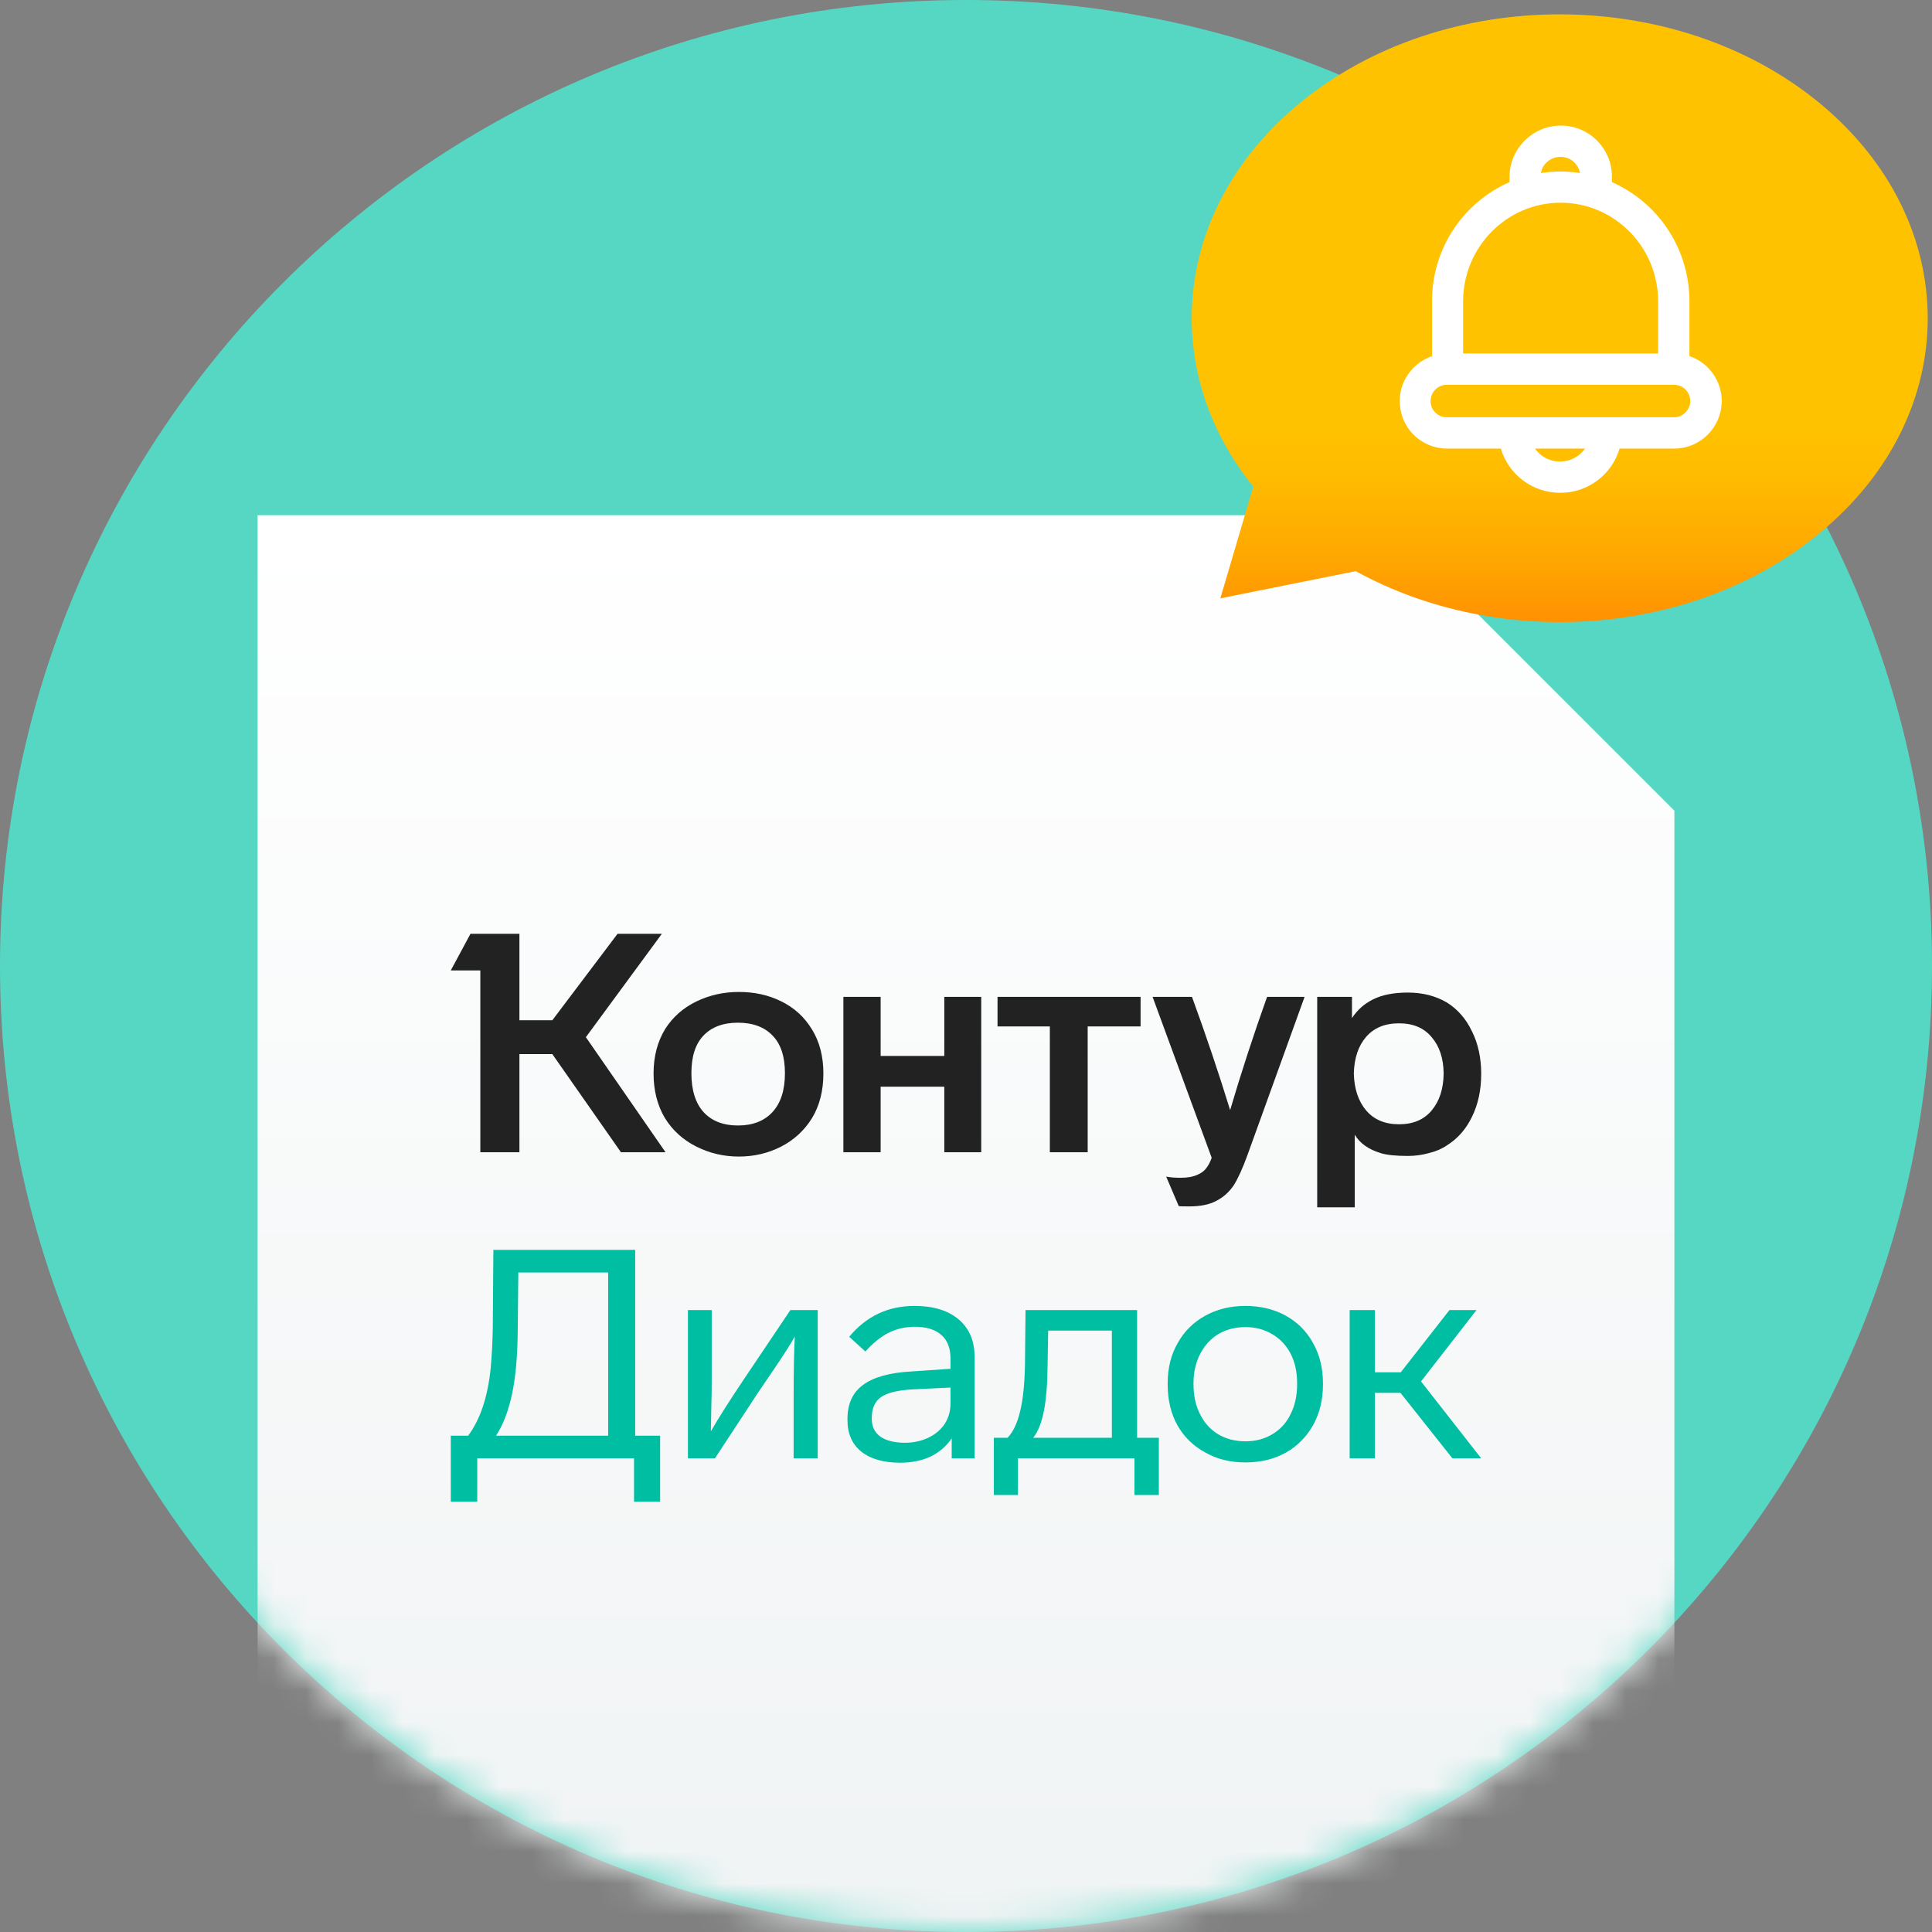
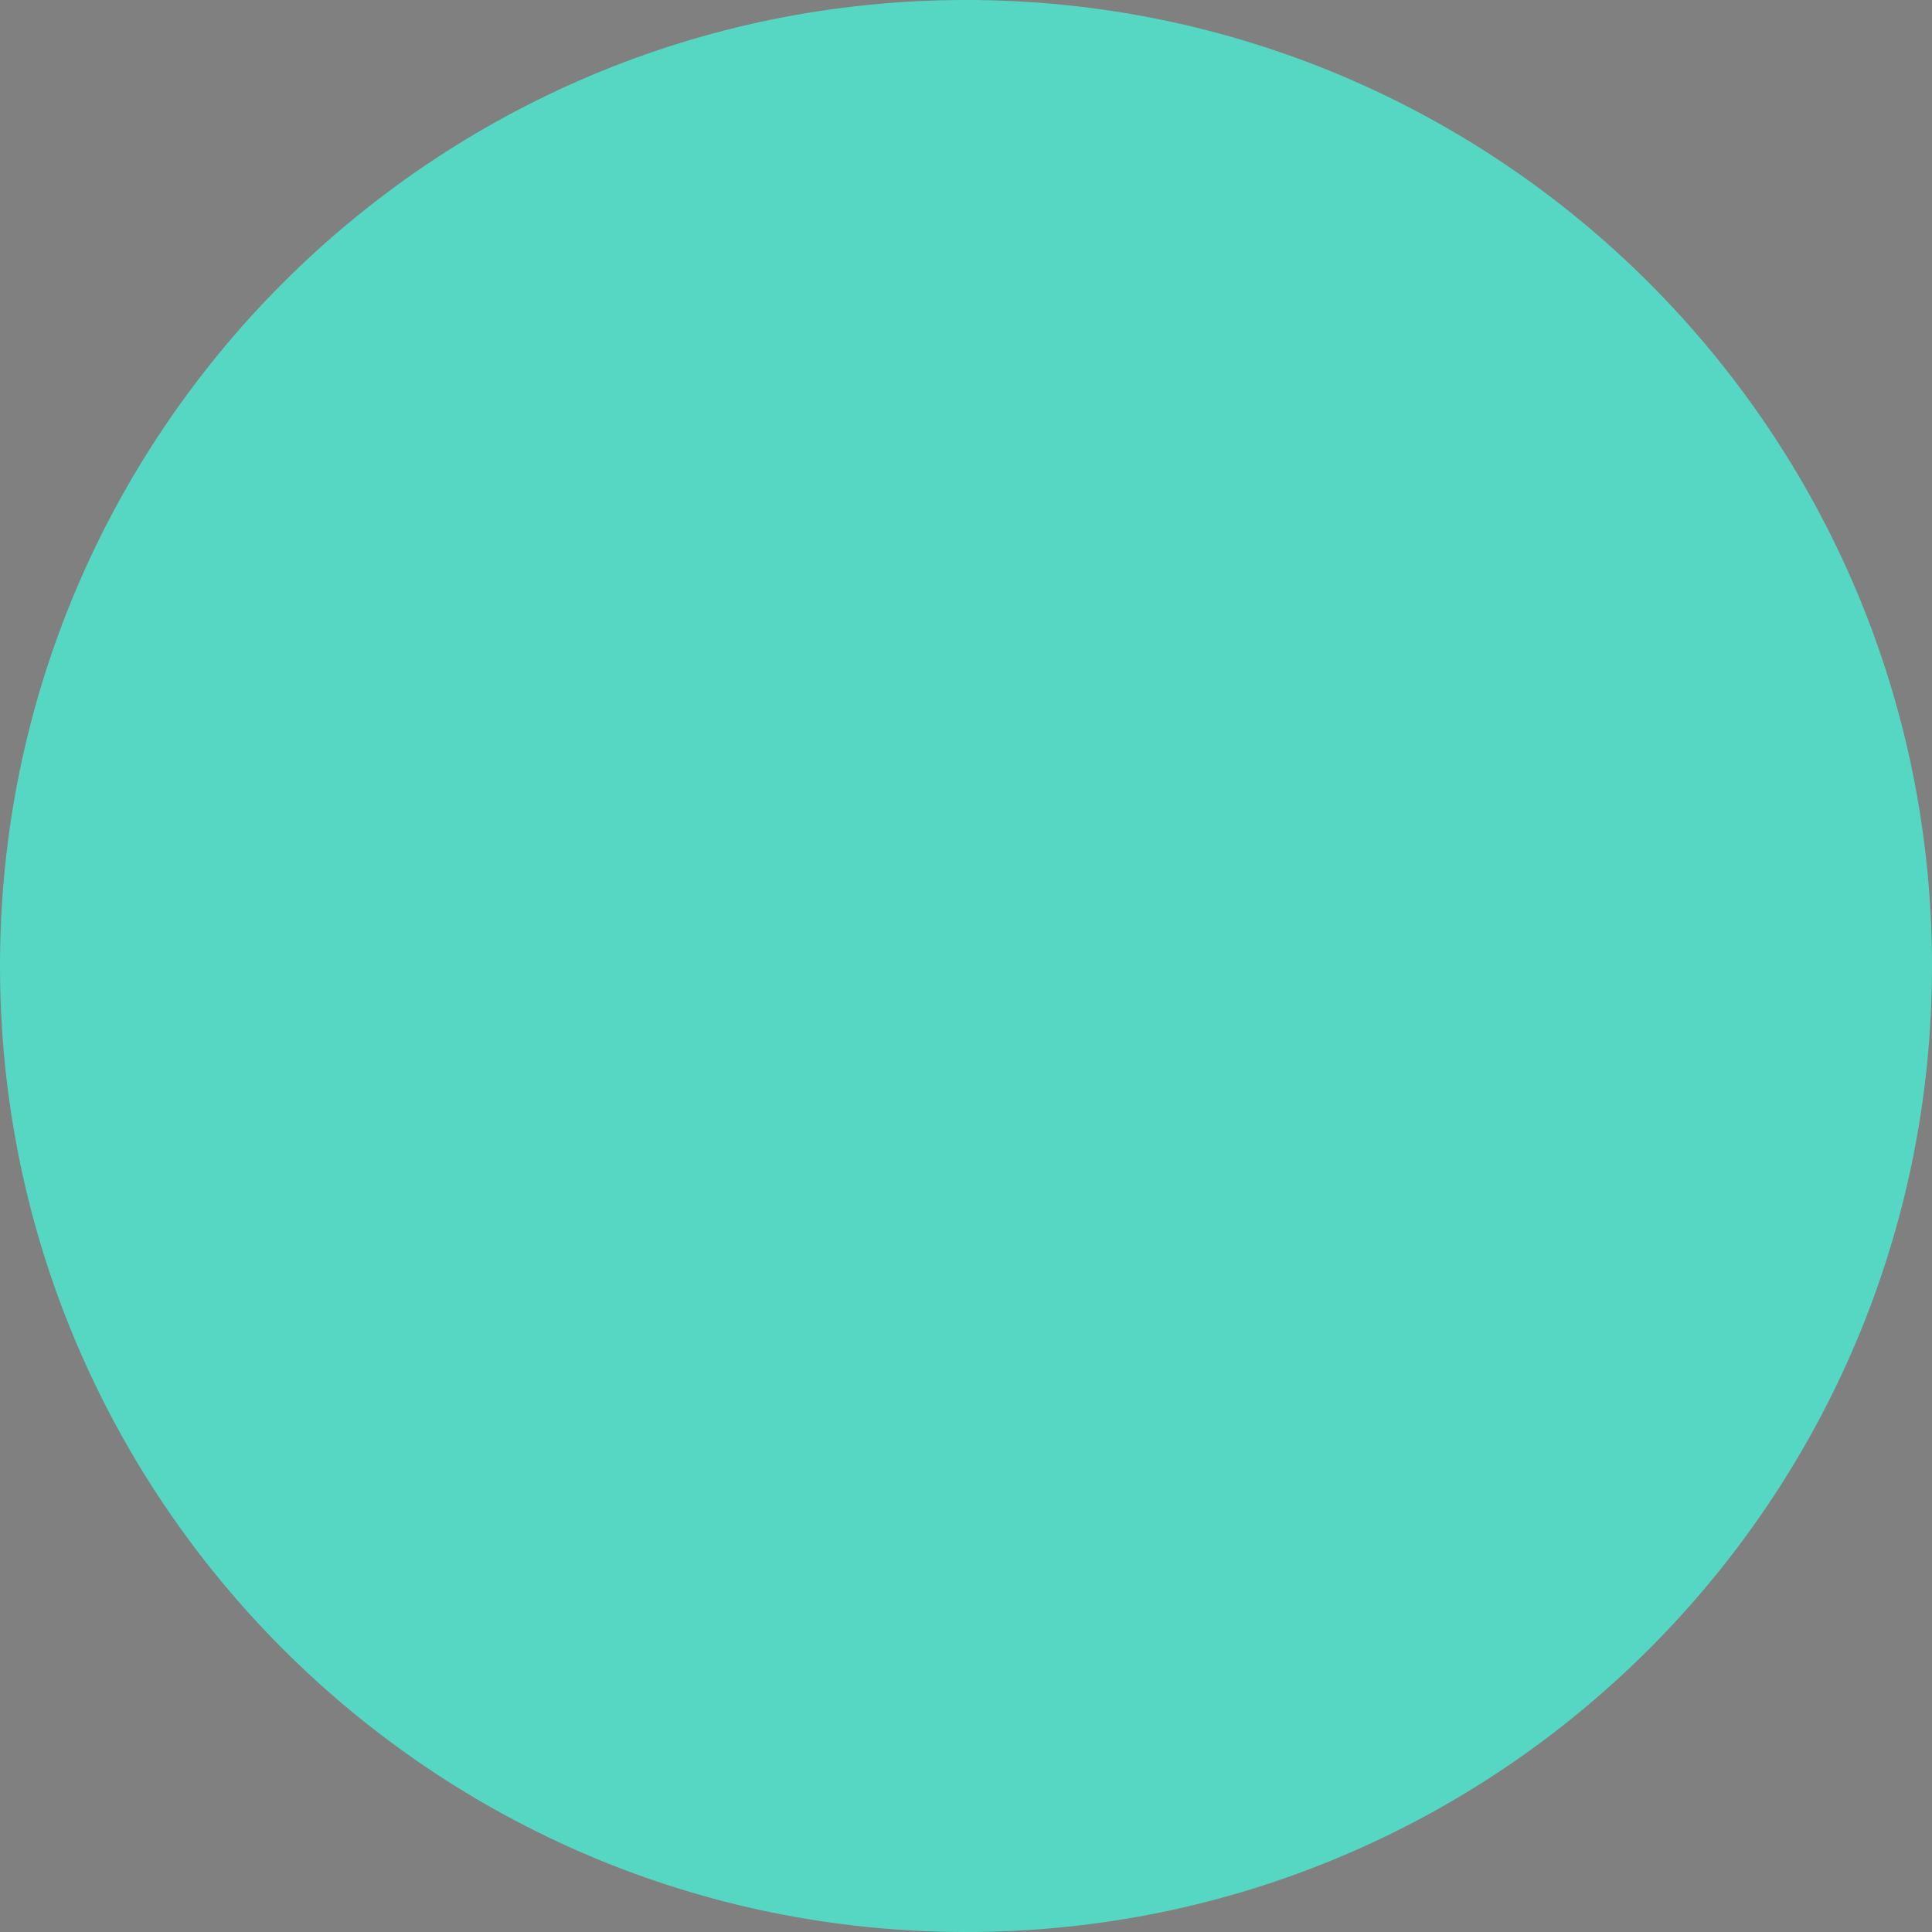
<svg xmlns="http://www.w3.org/2000/svg" width="60" height="60" viewBox="0 0 60 60" fill="none">
  <rect x="0" y="0" width="60" height="60" fill="#808080" stroke="none" />
  <path d="M30 0C46.569 0 60 13.431 60 30C60 46.569 46.569 60 30 60C13.431 60 0 46.569 0 30C0 13.431 13.431 0 30 0Z" fill="#56D7C3" />
  <mask id="mask0_1125_89" style="mask-type:alpha" maskUnits="userSpaceOnUse" x="0" y="0" width="60" height="60">
-     <path d="M30 0C46.569 0 60 13.431 60 30C60 46.569 46.569 60 30 60C13.431 60 0 46.569 0 30C0 13.431 13.431 0 30 0Z" fill="#56D7C3" />
-   </mask>
+     </mask>
  <g mask="url(#mask0_1125_89)">
-     <path d="M8 16H42.823L52 25.177V72.471H8V16V16Z" fill="url(#paint0_linear_1125_89)" />
    <path d="M18.195 32.211L20.669 35.784H19.284L17.153 32.736H16.131V35.784H14.917V30.137H14L14.611 29H16.131V31.685H17.153L19.179 29H20.555L18.195 32.211ZM20.297 33.338C20.297 32.809 20.418 32.347 20.66 31.953C20.896 31.583 21.217 31.3 21.625 31.102C22.033 30.905 22.472 30.806 22.944 30.806C23.428 30.806 23.864 30.901 24.253 31.093C24.66 31.29 24.982 31.583 25.218 31.972C25.453 32.354 25.571 32.809 25.571 33.338C25.571 33.873 25.453 34.335 25.218 34.724C24.982 35.106 24.66 35.402 24.253 35.612C23.851 35.816 23.415 35.918 22.944 35.918C22.479 35.918 22.042 35.816 21.634 35.612C21.221 35.408 20.892 35.112 20.65 34.724C20.415 34.328 20.297 33.867 20.297 33.338ZM40.907 30.959H41.987V31.618C42.153 31.363 42.372 31.169 42.646 31.035C42.926 30.895 43.286 30.825 43.726 30.825C44.178 30.825 44.58 30.927 44.93 31.131C45.267 31.341 45.529 31.64 45.713 32.029C45.904 32.411 46 32.851 46 33.348C46 33.851 45.904 34.297 45.713 34.685C45.529 35.068 45.267 35.364 44.93 35.574C44.771 35.682 44.583 35.762 44.366 35.813C44.156 35.87 43.943 35.899 43.726 35.899C43.35 35.899 43.07 35.87 42.885 35.813C42.503 35.698 42.232 35.507 42.073 35.239V37.495H40.907V30.959ZM26.192 30.959H27.349V32.793H29.326V30.959H30.473V35.784H29.326V33.749H27.349V35.784H26.192V30.959ZM30.979 30.959H35.422V31.876H33.779V35.784H32.604V31.876H30.979V30.959ZM37.018 30.959C37.451 32.144 37.846 33.316 38.203 34.475C38.541 33.328 38.923 32.156 39.35 30.959H40.515L38.738 35.88C38.592 36.281 38.452 36.59 38.318 36.806C38.171 37.023 37.99 37.185 37.773 37.294C37.563 37.408 37.283 37.466 36.932 37.466C36.735 37.466 36.627 37.463 36.607 37.456L36.216 36.539C36.337 36.565 36.486 36.577 36.665 36.577C36.881 36.577 37.056 36.545 37.19 36.482C37.311 36.431 37.404 36.361 37.467 36.271C37.531 36.189 37.585 36.084 37.63 35.956L35.795 30.959H37.018ZM21.472 33.328C21.472 33.857 21.599 34.262 21.854 34.542C22.109 34.816 22.463 34.953 22.915 34.953C23.373 34.953 23.73 34.816 23.985 34.542C24.246 34.262 24.377 33.857 24.377 33.328C24.377 32.812 24.249 32.424 23.995 32.163C23.74 31.895 23.38 31.761 22.915 31.761C22.456 31.761 22.099 31.895 21.845 32.163C21.596 32.424 21.472 32.812 21.472 33.328ZM42.044 33.338C42.057 33.816 42.184 34.198 42.426 34.485C42.669 34.771 43.009 34.915 43.449 34.915C43.888 34.915 44.226 34.771 44.462 34.485C44.704 34.198 44.828 33.816 44.834 33.338C44.828 32.867 44.704 32.491 44.462 32.211C44.226 31.924 43.888 31.78 43.449 31.78C43.009 31.78 42.669 31.921 42.426 32.201C42.184 32.481 42.057 32.86 42.044 33.338Z" fill="#222222" />
-     <path d="M19.726 38.816V44.587H20.501V46.639H19.69V45.29H14.821V46.639H14V44.587H14.538C14.915 44.083 15.149 43.381 15.24 42.481C15.276 42.062 15.298 41.642 15.304 41.223L15.322 38.816H19.726ZM18.887 39.518H16.097L16.079 41.296C16.073 42.117 16.012 42.791 15.896 43.32C15.781 43.843 15.617 44.265 15.404 44.587H18.887V39.518ZM25.395 40.685V45.29H24.647V43.457C24.647 42.588 24.659 41.937 24.683 41.506C24.568 41.718 24.355 42.053 24.045 42.509L23.544 43.247L22.203 45.29H21.364V40.685H22.103V42.791C22.103 43.174 22.1 43.423 22.094 43.539L22.076 44.451C22.319 44.031 22.662 43.49 23.106 42.828L24.547 40.685H25.395ZM29.556 45.29V44.67C29.392 44.913 29.173 45.101 28.899 45.235C28.625 45.362 28.31 45.426 27.951 45.426C27.44 45.426 27.039 45.311 26.747 45.08C26.462 44.849 26.319 44.524 26.319 44.104V44.059C26.319 43.597 26.48 43.247 26.802 43.01C27.13 42.767 27.635 42.627 28.316 42.591L29.519 42.509V42.199C29.519 41.87 29.425 41.624 29.236 41.46C29.048 41.29 28.774 41.205 28.416 41.205C28.118 41.205 27.848 41.266 27.604 41.387C27.367 41.503 27.124 41.697 26.875 41.971L26.373 41.515C26.902 40.877 27.577 40.557 28.397 40.557C28.987 40.557 29.446 40.697 29.774 40.977C30.102 41.256 30.267 41.645 30.267 42.144V45.29H29.556ZM28.37 43.147C27.896 43.171 27.562 43.25 27.367 43.384C27.173 43.518 27.075 43.73 27.075 44.022V44.068C27.075 44.305 27.163 44.487 27.34 44.615C27.522 44.742 27.777 44.806 28.106 44.806C28.367 44.806 28.607 44.755 28.826 44.651C29.045 44.548 29.215 44.405 29.337 44.223C29.458 44.034 29.519 43.822 29.519 43.584V43.092L28.37 43.147ZM30.865 44.651H31.293C31.463 44.469 31.591 44.202 31.676 43.849C31.767 43.49 31.819 43.004 31.831 42.39L31.849 40.685H35.314V44.651H35.989V46.429H35.232V45.29H31.613V46.429H30.865V44.651ZM34.53 41.323H32.552L32.533 42.436C32.527 43.013 32.488 43.481 32.415 43.84C32.342 44.199 32.232 44.469 32.087 44.651H34.53V41.323ZM41.086 42.992C41.086 43.466 40.985 43.885 40.785 44.25C40.578 44.621 40.292 44.91 39.928 45.116C39.563 45.317 39.147 45.417 38.679 45.417C38.205 45.417 37.788 45.314 37.43 45.107C37.059 44.907 36.77 44.624 36.563 44.259C36.363 43.895 36.263 43.472 36.263 42.992V42.955C36.263 42.487 36.366 42.074 36.572 41.715C36.773 41.351 37.056 41.068 37.42 40.867C37.785 40.661 38.205 40.557 38.679 40.557C39.147 40.557 39.563 40.658 39.928 40.858C40.292 41.059 40.575 41.342 40.776 41.706C40.982 42.071 41.086 42.487 41.086 42.955V42.992ZM37.065 42.992C37.065 43.344 37.132 43.651 37.266 43.913C37.399 44.186 37.588 44.396 37.831 44.542C38.074 44.688 38.357 44.761 38.679 44.761C39.001 44.761 39.283 44.685 39.527 44.533C39.77 44.387 39.955 44.18 40.083 43.913C40.217 43.645 40.283 43.338 40.283 42.992V42.955C40.283 42.609 40.217 42.305 40.083 42.044C39.949 41.782 39.758 41.579 39.508 41.433C39.265 41.287 38.989 41.214 38.679 41.214C38.369 41.214 38.092 41.284 37.849 41.424C37.606 41.569 37.414 41.776 37.274 42.044C37.135 42.311 37.065 42.615 37.065 42.955V42.992ZM43.493 43.256H42.699V45.29H41.915V40.685H42.699V42.618H43.502L45.015 40.685H45.854L44.131 42.901L46 45.29H45.106L43.493 43.256Z" fill="#00BEA2" />
  </g>
-   <path d="M56.517 3.208C52.05 -0.475 44.826 -0.475 40.358 3.208C36.438 6.439 35.962 11.441 38.921 15.113L37.899 18.582L42.105 17.738C46.548 20.186 52.596 19.794 56.517 16.55C60.984 12.867 60.984 6.903 56.517 3.208Z" fill="url(#paint1_linear_1125_89)" />
-   <path d="M44.937 13.931H46.611C46.849 14.74 47.589 15.298 48.442 15.304H48.467C49.313 15.304 50.059 14.74 50.297 13.931H51.996C52.805 13.931 53.464 13.273 53.47 12.458C53.47 11.825 53.062 11.26 52.467 11.06V9.361C52.467 7.749 51.526 6.307 50.059 5.655V5.48C50.059 5.053 49.89 4.659 49.589 4.358C49.288 4.063 48.893 3.9 48.473 3.9C48.467 3.9 48.467 3.9 48.46 3.9C47.595 3.906 46.887 4.615 46.88 5.48V5.655C45.413 6.301 44.467 7.749 44.473 9.361V11.06C44.128 11.179 43.84 11.417 43.658 11.737C43.464 12.082 43.42 12.476 43.526 12.859C43.696 13.486 44.279 13.931 44.937 13.931ZM45.438 10.978V9.361C45.438 7.668 46.799 6.295 48.467 6.295C50.134 6.295 51.495 7.668 51.495 9.361V10.978H45.438ZM49.069 5.373C48.667 5.311 48.26 5.311 47.852 5.373C47.877 5.248 47.934 5.135 48.028 5.047C48.147 4.934 48.297 4.872 48.46 4.872H48.467C48.768 4.872 49.012 5.085 49.069 5.373ZM49.225 13.931C49.05 14.176 48.768 14.332 48.46 14.332H48.435C48.128 14.332 47.846 14.182 47.67 13.931H49.225ZM44.429 12.458C44.429 12.326 44.479 12.194 44.573 12.1C44.667 12.006 44.793 11.95 44.937 11.95H51.99C52.26 11.95 52.479 12.163 52.492 12.433V12.451C52.492 12.727 52.266 12.959 51.99 12.959H44.937C44.799 12.959 44.674 12.909 44.58 12.815C44.479 12.721 44.429 12.596 44.429 12.458Z" fill="white" />
  <defs>
    <linearGradient id="paint0_linear_1125_89" x1="30" y1="16" x2="30" y2="72.471" gradientUnits="userSpaceOnUse">
      <stop stop-color="white" />
      <stop offset="1" stop-color="#ECF0F1" />
    </linearGradient>
    <linearGradient id="paint1_linear_1125_89" x1="48.439" y1="13.274" x2="48.439" y2="19.303" gradientUnits="userSpaceOnUse">
      <stop stop-color="#FFC200" />
      <stop offset="0.268" stop-color="#FFBB00" />
      <stop offset="0.659" stop-color="#FFA801" />
      <stop offset="1" stop-color="#FF9102" />
    </linearGradient>
  </defs>
</svg>